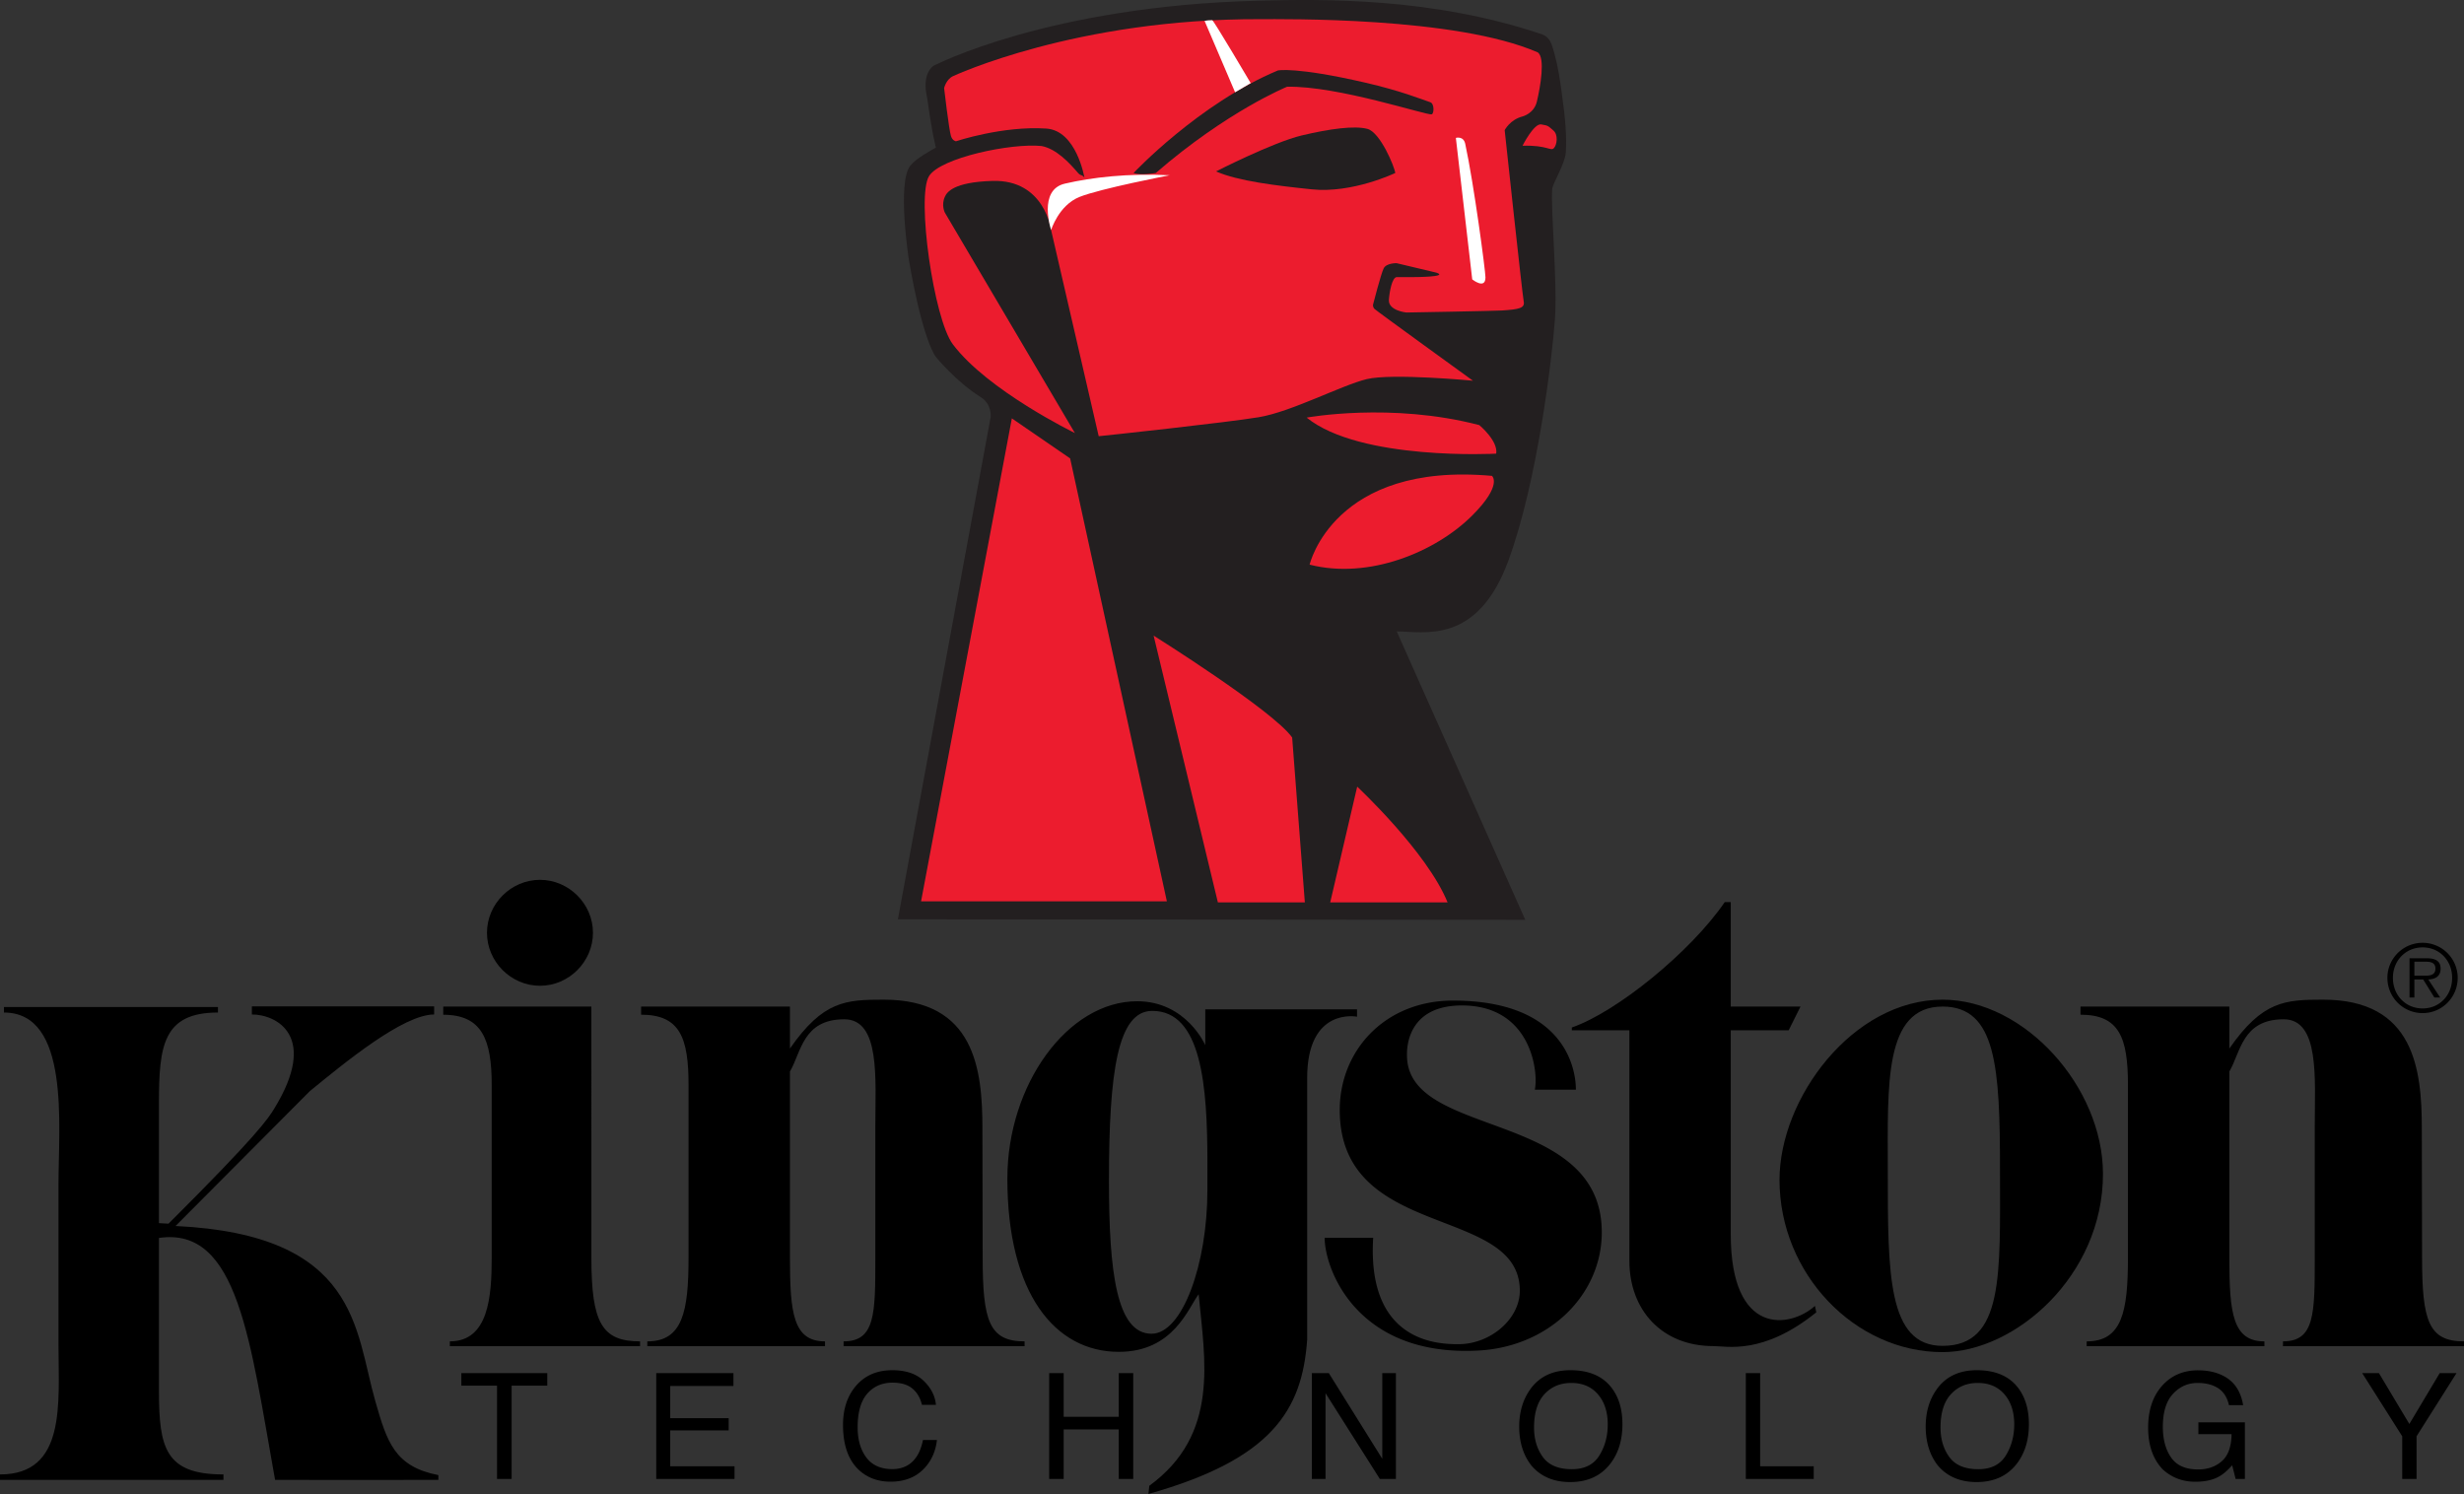
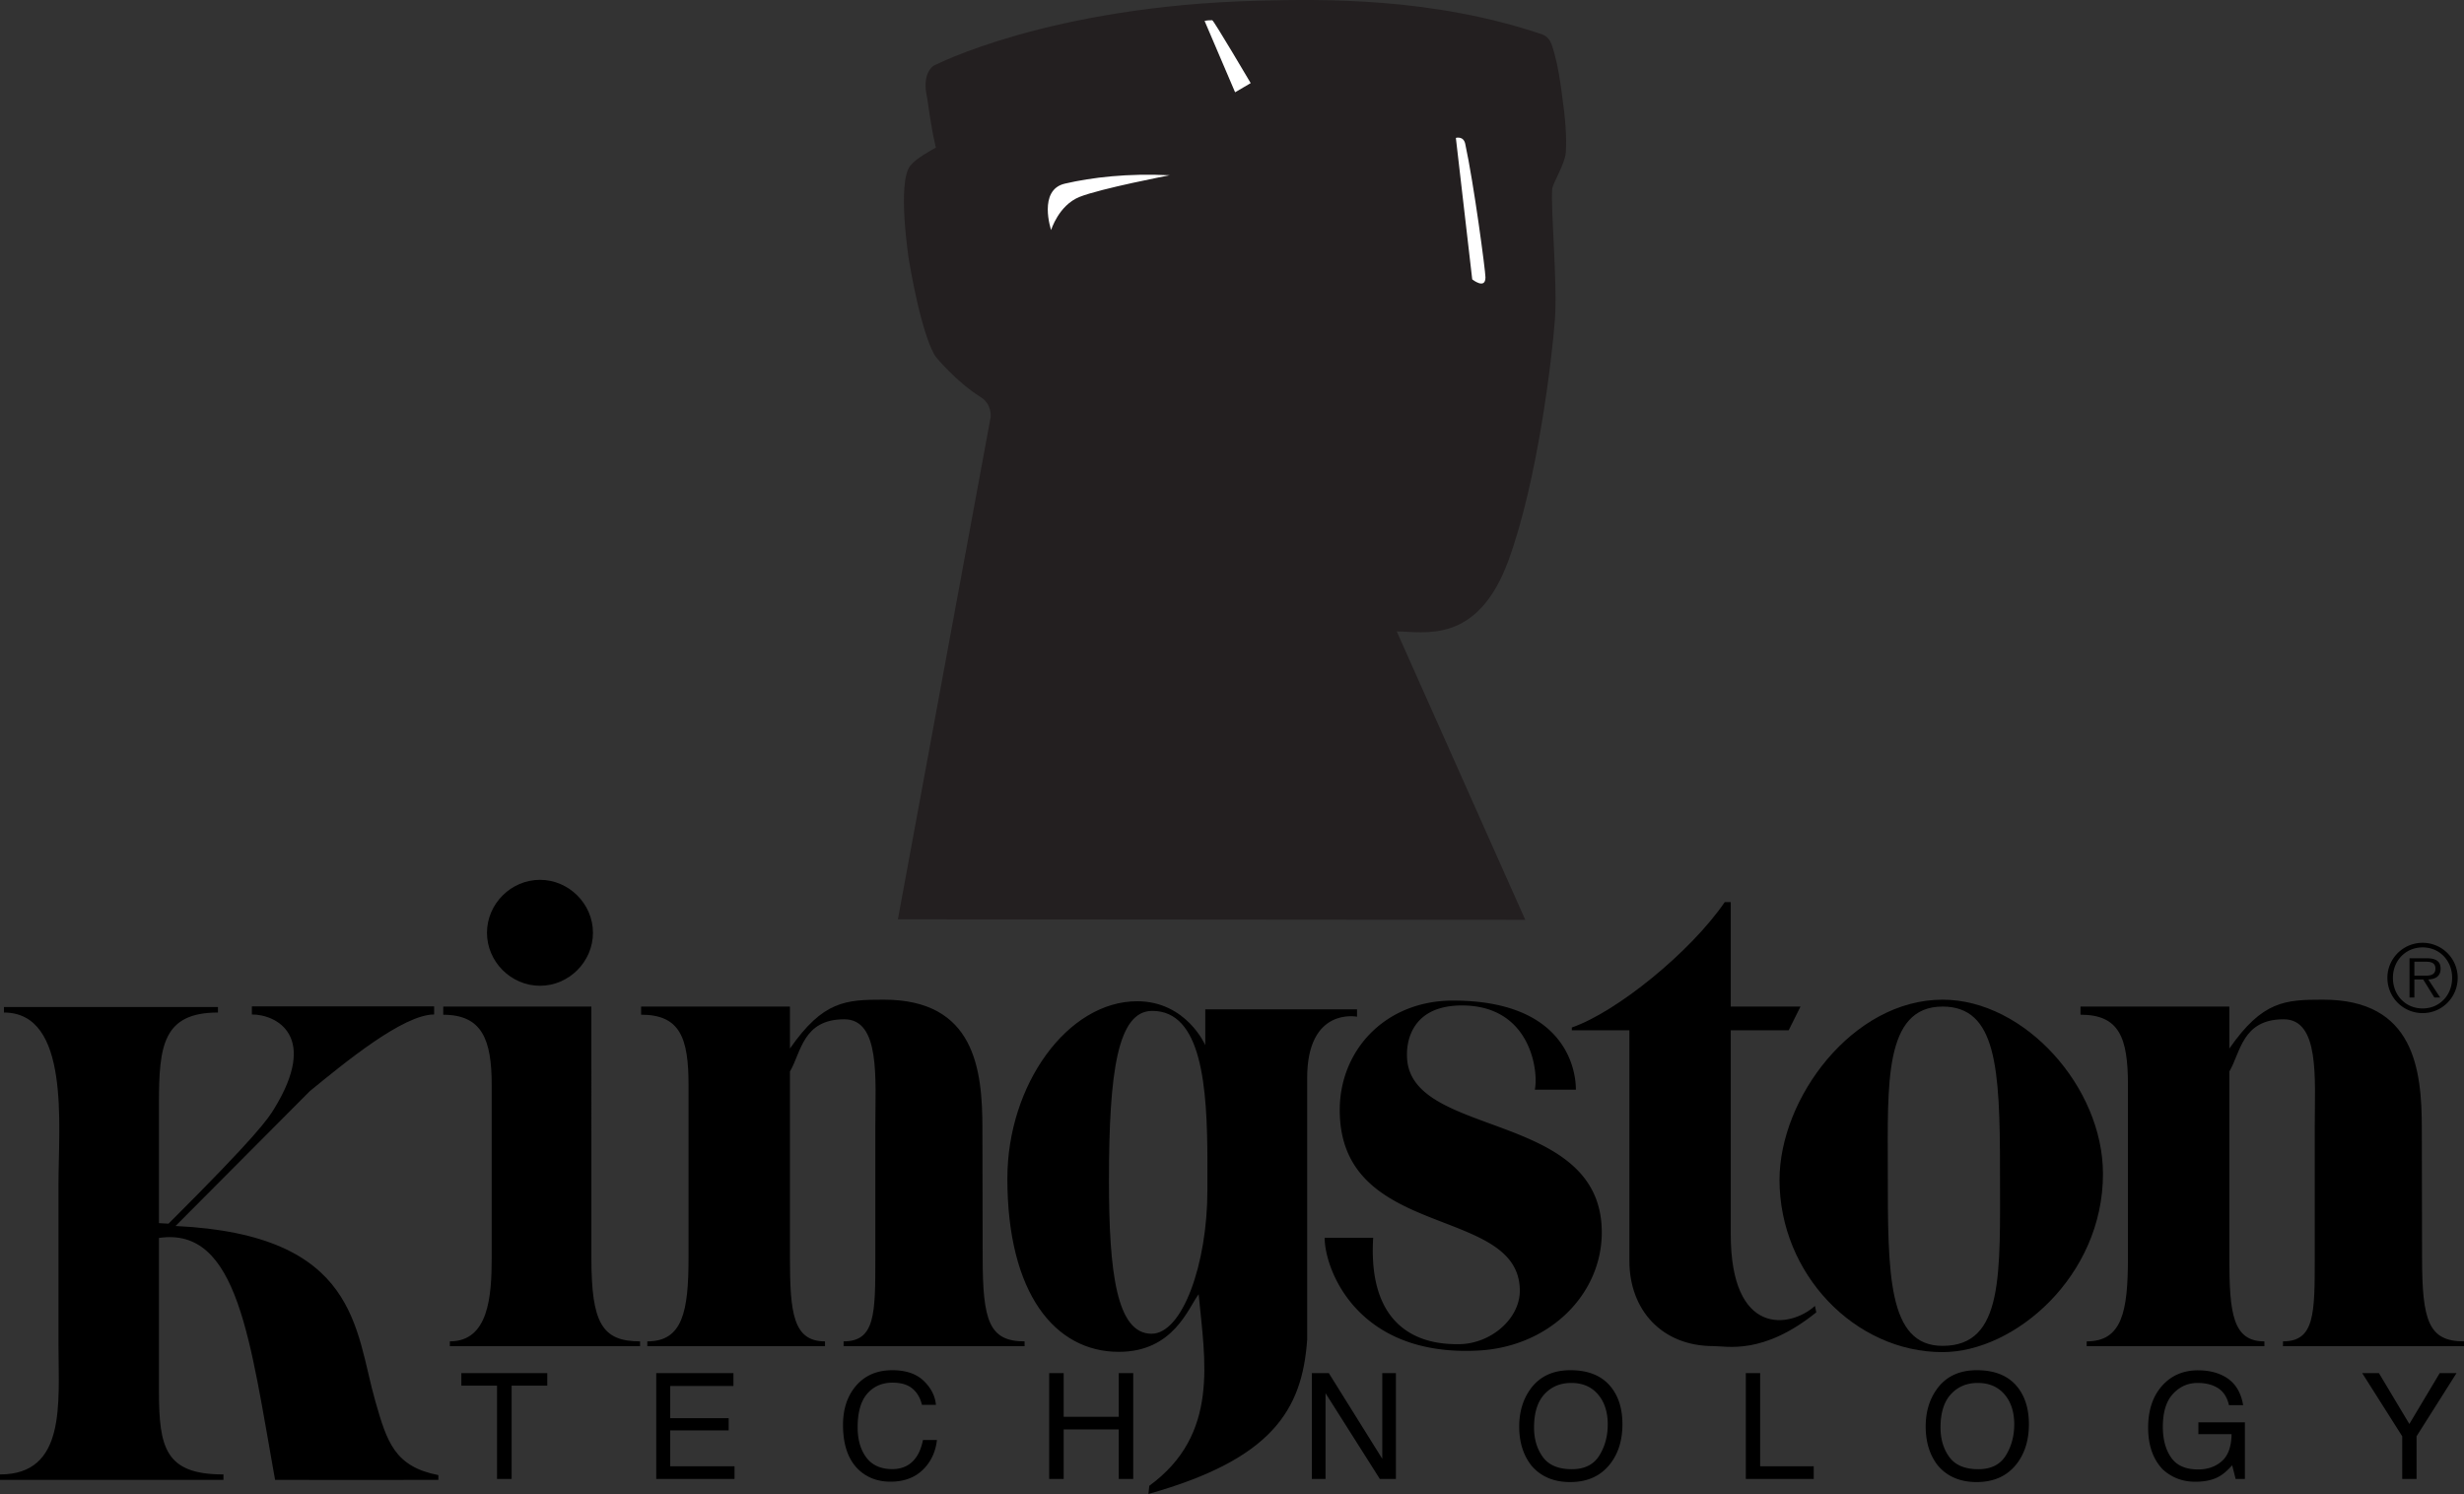
<svg xmlns="http://www.w3.org/2000/svg" height="285.787" width="471.293">
  <rect width="100%" height="100%" fill="#333333" stroke="none" />
  <path d="M30.401 236.814v29.262c0 10.948 1.256 15.974 12.338 15.974v1.04H0v-1.04c12.692 0 11.19-13.597 11.19-24.54v-31.22c0-10.946 2.263-32.6-10.437-32.6v-1.056h40.94v1.055c-10.537 0-11.292 6.41-11.292 17.35v22.938l1.831.103c17.113-17.062 19.036-20.08 20.201-21.976 8.568-13.914.474-18.042-4.256-18.042v-1.55H83.04v1.55c-5.947 0-17.157 9.26-23.775 14.66l-25.684 25.802c35.052 1.662 34.298 19.933 38.219 33.558 2.208 7.686 3.64 12.463 12.045 14.095v.913s-31.229.034-31.229 0c-4.781-26.485-7.047-48.544-22.215-46.276M113.113 240.548c0 12.525 2.019 16.046 9.312 16.046v.916H86.04v-.916c7.428 0 8.008-8.612 8.008-16.046v-32.972c0-8.708-1.836-13.458-9.265-13.458v-1.568h28.329zM103.285 168.307c5.531 0 10.131 4.595 10.131 10.127 0 5.54-4.6 10.136-10.13 10.136-5.543 0-10.142-4.596-10.142-10.136 0-5.532 4.599-10.127 10.141-10.127M151.093 200.58c6.359-9.141 10.666-9.35 17.96-9.35 17.39 0 18.854 13.314 18.854 24.594l.05 24.724c0 12.15 1.258 16.047 8.016 16.047v.914h-34.618v-.914c6.072 0 6.072-5.287 6.072-16.047v-25.135c0-9.054.993-20.432-5.942-20.432-7.941 0-8.237 6.347-10.392 9.992v35.575c0 10.635.628 16.047 6.707 16.047v.914h-33.99v-.914c6.746 0 7.89-5.664 7.89-16.047v-32.972c0-9.081-1.639-13.47-9.075-13.47v-1.555h28.468zM331.043 192.55h13.342l-2.264 4.536h-11.078v39.01c0 19.626 11.35 17.986 16.106 13.72l.257 1.226c-10.183 8.208-17.113 6.456-19.704 6.456-9.864 0-16.045-6.95-16.045-16.28v-44.132h-11.011v-.532c8.596-2.973 22.712-14.445 29.245-23.979h1.152z" />
  <path d="M382.543 223.932c0-19.728-.697-31.382-10.984-31.382-11.276 0-10.476 15.026-10.476 31.382 0 19.726-.042 33.523 10.476 33.523 11.79 0 10.984-13.797 10.984-33.523m-42.173 1.766c0-15.606 13.993-34.468 31.19-34.468 15.695 0 30.68 16.72 30.68 33.332 0 19.564-16.88 34.088-30.68 34.088-16.826 0-31.19-15.028-31.19-32.952" />
  <path d="M426.408 200.58c6.361-9.141 10.661-9.35 17.956-9.35 17.39 0 18.86 13.314 18.86 24.594l.048 24.724c0 12.15 1.264 16.047 8.021 16.047v.914h-34.626v-.914c6.08 0 6.08-5.287 6.08-16.047v-25.135c0-9.054.984-20.432-5.944-20.432-7.943 0-8.235 6.347-10.395 9.992v35.575c0 10.635.63 16.047 6.71 16.047v.914h-33.994v-.914c6.757 0 7.893-5.664 7.893-16.047v-32.972c0-9.081-1.641-13.47-9.074-13.47v-1.555h28.465zM230.943 222.376c0-14.681-1.11-29-10.55-29-6.593 0-8.282 11.548-8.282 32.463 0 17.557 1.468 29.297 8.15 29.297 5.895 0 10.682-13.31 10.682-27.468zm-1.677 25.204c-1.98 2.596-4.782 11.019-15.27 11.019-12.146 0-21.316-11.07-21.316-33.156 0-17.959 11.544-33.91 24.82-33.91 9.41 0 13.035 8.403 13.035 8.403v-6.85h29.021v1.405s-9.533-1.921-9.533 11.72v50.035c-.932 13.59-6.85 22.916-30.359 29.54l.163-1.567c13.508-9.843 10.61-24.09 9.439-36.639" />
  <path d="M253.369 236.778h9.282c-1.245 20.33 12.906 20.352 16.312 20.352 6.154 0 11.734-4.835 11.734-10.213 0-16.535-34.443-9.471-34.443-34.586 0-11.406 8.675-20.926 21.661-20.926 21.051 0 23.507 12.64 23.507 17.048h-7.86c.736-3.151-.556-16.116-13.936-16.116-10.936 0-10.51 8.933-10.51 9.544 0 16.029 37.258 10.224 37.258 33.854 0 11.922-10.05 21.868-23.537 22.61-23.324 1.28-29.468-15.603-29.468-21.567M463.205 186.633c1.064 0 2.624.18 2.624-1.346 0-1.178-.963-1.319-1.886-1.319h-2.141v2.665zm3.526 4.184h-1.104l-2.144-3.457h-1.681v3.457h-.93v-7.505h3.287c1.987 0 2.659.75 2.659 1.985 0 1.476-1.025 2.024-2.357 2.063zm2.294-3.766c0-3.258-2.379-5.819-5.647-5.819-3.281 0-5.681 2.561-5.681 5.819 0 3.308 2.4 5.858 5.681 5.858 3.268 0 5.647-2.55 5.647-5.858m-12.384 0c0-3.682 3.008-6.7 6.737-6.7a6.708 6.708 0 0 1 6.708 6.7c0 3.732-2.99 6.75-6.708 6.75a6.736 6.736 0 0 1-6.737-6.75M88.244 262.662h16.435v2.404h-6.821v17.848h-2.79v-17.848h-6.824zM125.521 282.915v-20.252h14.764v2.472h-12.09v6.15h11.18v2.347h-11.18v6.863h12.298v2.42zM170.69 262.111c2.568 0 4.556.674 5.971 2.02 1.416 1.354 2.201 2.896 2.356 4.61h-2.677c-.302-1.307-.904-2.34-1.81-3.11-.904-.754-2.17-1.138-3.805-1.138-2 0-3.61.702-4.839 2.098-1.224 1.407-1.844 3.555-1.844 6.447 0 2.375.558 4.296 1.667 5.777 1.11 1.47 2.759 2.214 4.956 2.214 2.025 0 3.565-.782 4.62-2.338.56-.818.981-1.892 1.253-3.226h2.67c-.24 2.133-1.032 3.92-2.368 5.364-1.602 1.736-3.772 2.606-6.507 2.606-2.353 0-4.33-.713-5.932-2.132-2.099-1.888-3.157-4.8-3.157-8.73 0-2.984.798-5.434 2.374-7.348 1.716-2.074 4.06-3.114 7.072-3.114M200.68 282.915v-20.252h2.772v8.366h10.532v-8.366h2.77v20.252h-2.77v-9.48h-10.532v9.48zM250.92 282.915v-20.252h3.24l10.23 16.396v-16.396h2.605v20.252h-3.07l-10.387-16.399v16.399zM292.63 265.857c-1.358 1.944-2.049 4.3-2.049 7.034 0 3.03.8 5.542 2.39 7.524 1.78 2.053 4.228 3.093 7.348 3.093 3.336 0 5.898-1.177 7.708-3.535 1.536-2.002 2.297-4.509 2.297-7.533 0-2.803-.667-5.09-2.013-6.888-1.716-2.295-4.364-3.441-7.936-3.441-3.422 0-6.004 1.245-7.746 3.746m2.494 12.886c-1.132-1.538-1.703-3.434-1.703-5.675 0-2.801.66-4.928 1.985-6.363 1.326-1.442 3.038-2.156 5.13-2.156 2.162 0 3.862.727 5.105 2.175 1.244 1.45 1.877 3.367 1.877 5.75 0 2.251-.542 4.247-1.625 5.98-1.079 1.729-2.828 2.594-5.24 2.594-2.557 0-4.39-.763-5.53-2.305M333.925 282.915v-20.252h2.741v17.832h10.25v2.42zM370.375 265.857c-1.366 1.944-2.045 4.3-2.045 7.034 0 3.03.799 5.542 2.387 7.524 1.78 2.053 4.23 3.093 7.348 3.093 3.336 0 5.9-1.177 7.71-3.535 1.526-2.002 2.296-4.509 2.296-7.533 0-2.803-.668-5.09-2.014-6.888-1.714-2.295-4.363-3.441-7.939-3.441-3.421 0-6.003 1.245-7.743 3.746m2.495 12.886c-1.133-1.538-1.703-3.434-1.703-5.675 0-2.801.668-4.928 1.99-6.363 1.325-1.442 3.03-2.156 5.129-2.156 2.159 0 3.856.727 5.112 2.175 1.243 1.45 1.87 3.367 1.87 5.75 0 2.251-.549 4.247-1.631 5.98-1.076 1.729-2.827 2.594-5.24 2.594-2.55 0-4.386-.763-5.527-2.305M420.418 262.133c1.91 0 3.552.368 4.935 1.11 2.016 1.06 3.25 2.905 3.697 5.554h-2.714c-.334-1.48-1.02-2.557-2.056-3.237-1.036-.67-2.347-1.01-3.932-1.01-1.875 0-3.444.702-4.734 2.109-1.288 1.401-1.921 3.497-1.921 6.29 0 2.4.532 4.368 1.588 5.876 1.056 1.516 2.776 2.271 5.167 2.271 1.829 0 3.35-.54 4.544-1.599 1.194-1.058 1.809-2.776 1.844-5.149h-6.346v-2.27h8.895v10.837h-1.77l-.66-2.612c-.929 1.018-1.755 1.734-2.467 2.12-1.203.69-2.742 1.026-4.591 1.026-2.399 0-4.468-.777-6.195-2.333-1.88-1.952-2.822-4.619-2.822-8.023 0-3.39.92-6.085 2.753-8.092 1.75-1.914 4.016-2.868 6.785-2.868M459.475 274.748l-7.656-12.085h3.196l5.826 9.732 5.81-9.732h3.214l-7.646 12.085v8.167h-2.744z" />
  <g>
    <path d="M178.783 27.225c-.617-2.493-1.438-8.473-1.438-8.473-1.149-4.863 1.256-6.188 1.256-6.188S200.5 1.138 240.78.13c12.14-.306 33.206-.673 54.26 6.47 1.414.577 1.753 1.695 2.315 3.786.704 2.606 1.02 4.92 1.346 7.236.761 5.392.96 8.5.8 11.49-.115 2.154-2.501 5.941-2.602 7.01-.338 3.683 1.028 18.03.51 25.045-.522 7.021-3.24 30.568-8.866 45.995-5.938 16.286-16.182 13.629-21.383 13.629l24.582 55.168-120.003-.099 17.749-96.103s.273-2.425-1.888-3.779c-4.766-2.975-8.598-7.702-8.598-7.702s-2.421-2.729-5.152-18.502c0 0-2.314-14.825.254-18.065 1.186-1.5 4.046-2.96 4.898-3.471z" fill="#231f20" />
-     <path d="M274.75 52.16l-7.622-1.817s-1.95-.047-2.47.993c-.521 1.04-2.035 6.933-2.035 6.933s-.097.447.295.839c.392.392 18.816 13.72 18.816 13.72s-15.517-1.474-20.324-.302c-4.807 1.167-14.386 6.239-20.63 7.281-6.234 1.036-29.203 3.502-30.63 3.636l-9.102-39.431s-1.215-9.709-11.223-9.403c-7.536.227-8.717 2.195-9.1 3.032-.738 1.61 0 3.035 0 3.035l24.871 42.164s-16.715-8.133-23.354-16.988c-3.642-4.853-6.976-28.21-4.55-32.154 2.168-3.525 15.77-6.37 21.54-5.763 2.805.537 5.285 3.186 6.972 5.158.52.607.814.264 1.214.906 0 0-1.495-9.013-7.283-9.403-8.346-.56-17.284 2.43-17.284 2.43s-.673-.068-.96-1.006c-.4-1.302-1.309-9.16-1.309-9.16s.36-1.621 1.66-2.272c0 0 23.494-11.05 58.844-10.919 4.17.017 37.36-.517 53.08 6.369 1.39 1.1.5 6.401-.204 9.388-.537 2.292-2.724 2.846-2.724 2.846-2.425.607-3.437 2.63-3.437 2.63s3.377 31.457 3.64 32.76c.26 1.296-.911 1.516-4.17 1.733-1.425.094-18.28.386-18.28.386s-3.473-.347-3.336-2.425c.105-1.517.608-4.348 1.518-4.348h3.236s6.83-.01 4.341-.847M249.927 79.886s16.126-2.984 33.021 1.434c0 0 3.624 2.995 3.234 5.461 0 0-25.989 1.42-36.255-6.895M250.493 108.013s4.548-19.712 34.88-16.982c0 0 2.101 1.697-3.777 7.58-6.984 6.981-19.78 12.293-31.103 9.402" fill="#ec1c2e" />
    <path d="M244.423 13.477s3.348-.75 16.684 2.325c6.94 1.6 10.652 3.153 12.474 3.759.792.266.722 2.176.267 2.306-.91.26-17.958-5.478-27.667-5.273 0 0-11.463 4.667-25.112 16.5 0 0-2.945.517-4.25 0 0 0 12.44-13.25 27.604-19.617" fill="#231f20" />
    <path d="M232.596 32.787s10.92-5.574 16.376-6.875c5.46-1.3 10.099-1.908 12.567-1.26 2.47.648 5.203 7.27 5.332 8.44 0 0-8.192 3.944-15.989 3.125-6.744-.705-14.093-1.573-18.286-3.43" fill="#231f20" />
-     <path d="M294.776 23.795c1.481.23 1.397.386 2.345 1.171.94.784.71 2.75.084 3.38-.63.63-1.212-.61-5.99-.466 0 0 2.164-4.298 3.561-4.085M193.539 80.033l11.148 7.657 18.503 84.73h-47.015zM220.655 121.59s22.858 14.33 26.498 19.488l2.427 31.547h-16.633zM259.592 150.481s13.342 12.436 17.29 22.144h-22.45z" fill="#ec1c2e" />
    <path d="M278.465 26.379s1.452-.433 1.791 1.13c1.656 7.632 3.87 24.286 3.87 25.55 0 2.406-2.53.385-2.53.385zM230.403 4.003s.523-.154 1.47-.13c.261.003 7.35 12.026 7.35 12.026-.166.14-2.583 1.485-2.985 1.752zM201.047 44.011s-2.577-7.681 2.634-8.884c5.214-1.204 12.027-2.004 20.047-1.604 0 0-13.233 2.54-17.24 4.144-4.007 1.605-5.441 6.344-5.441 6.344" fill="#fff" />
  </g>
</svg>